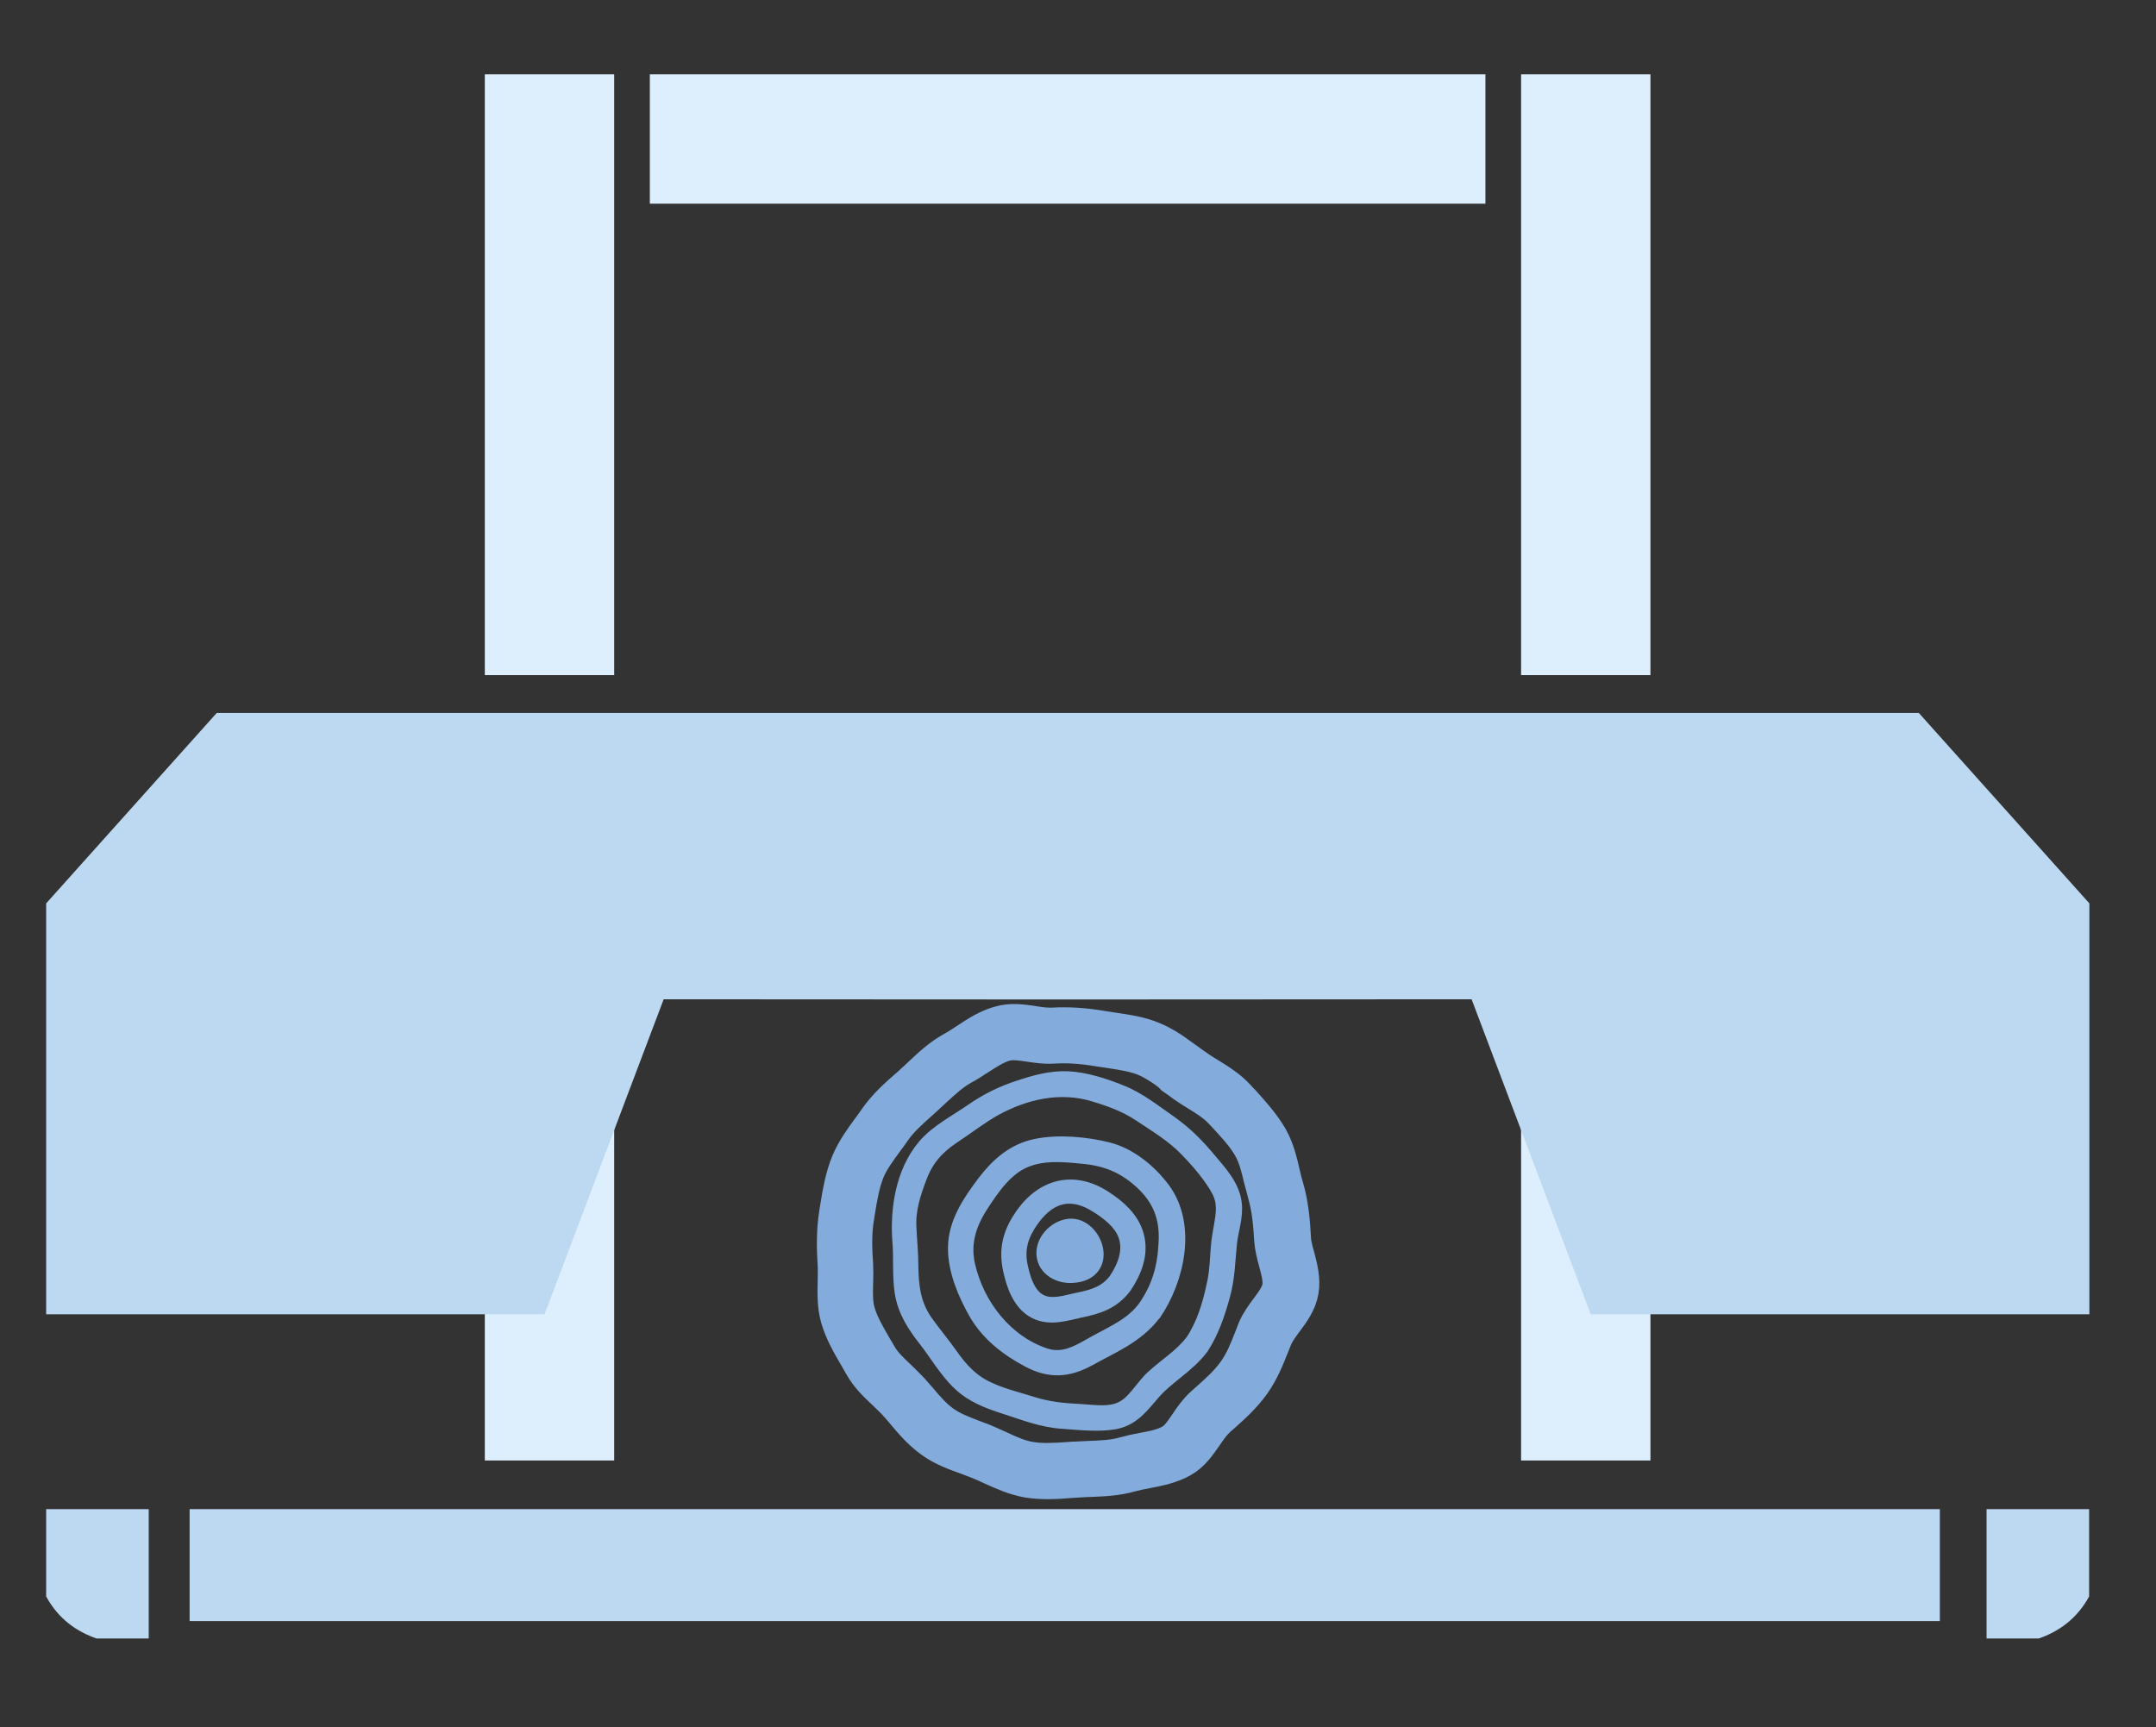
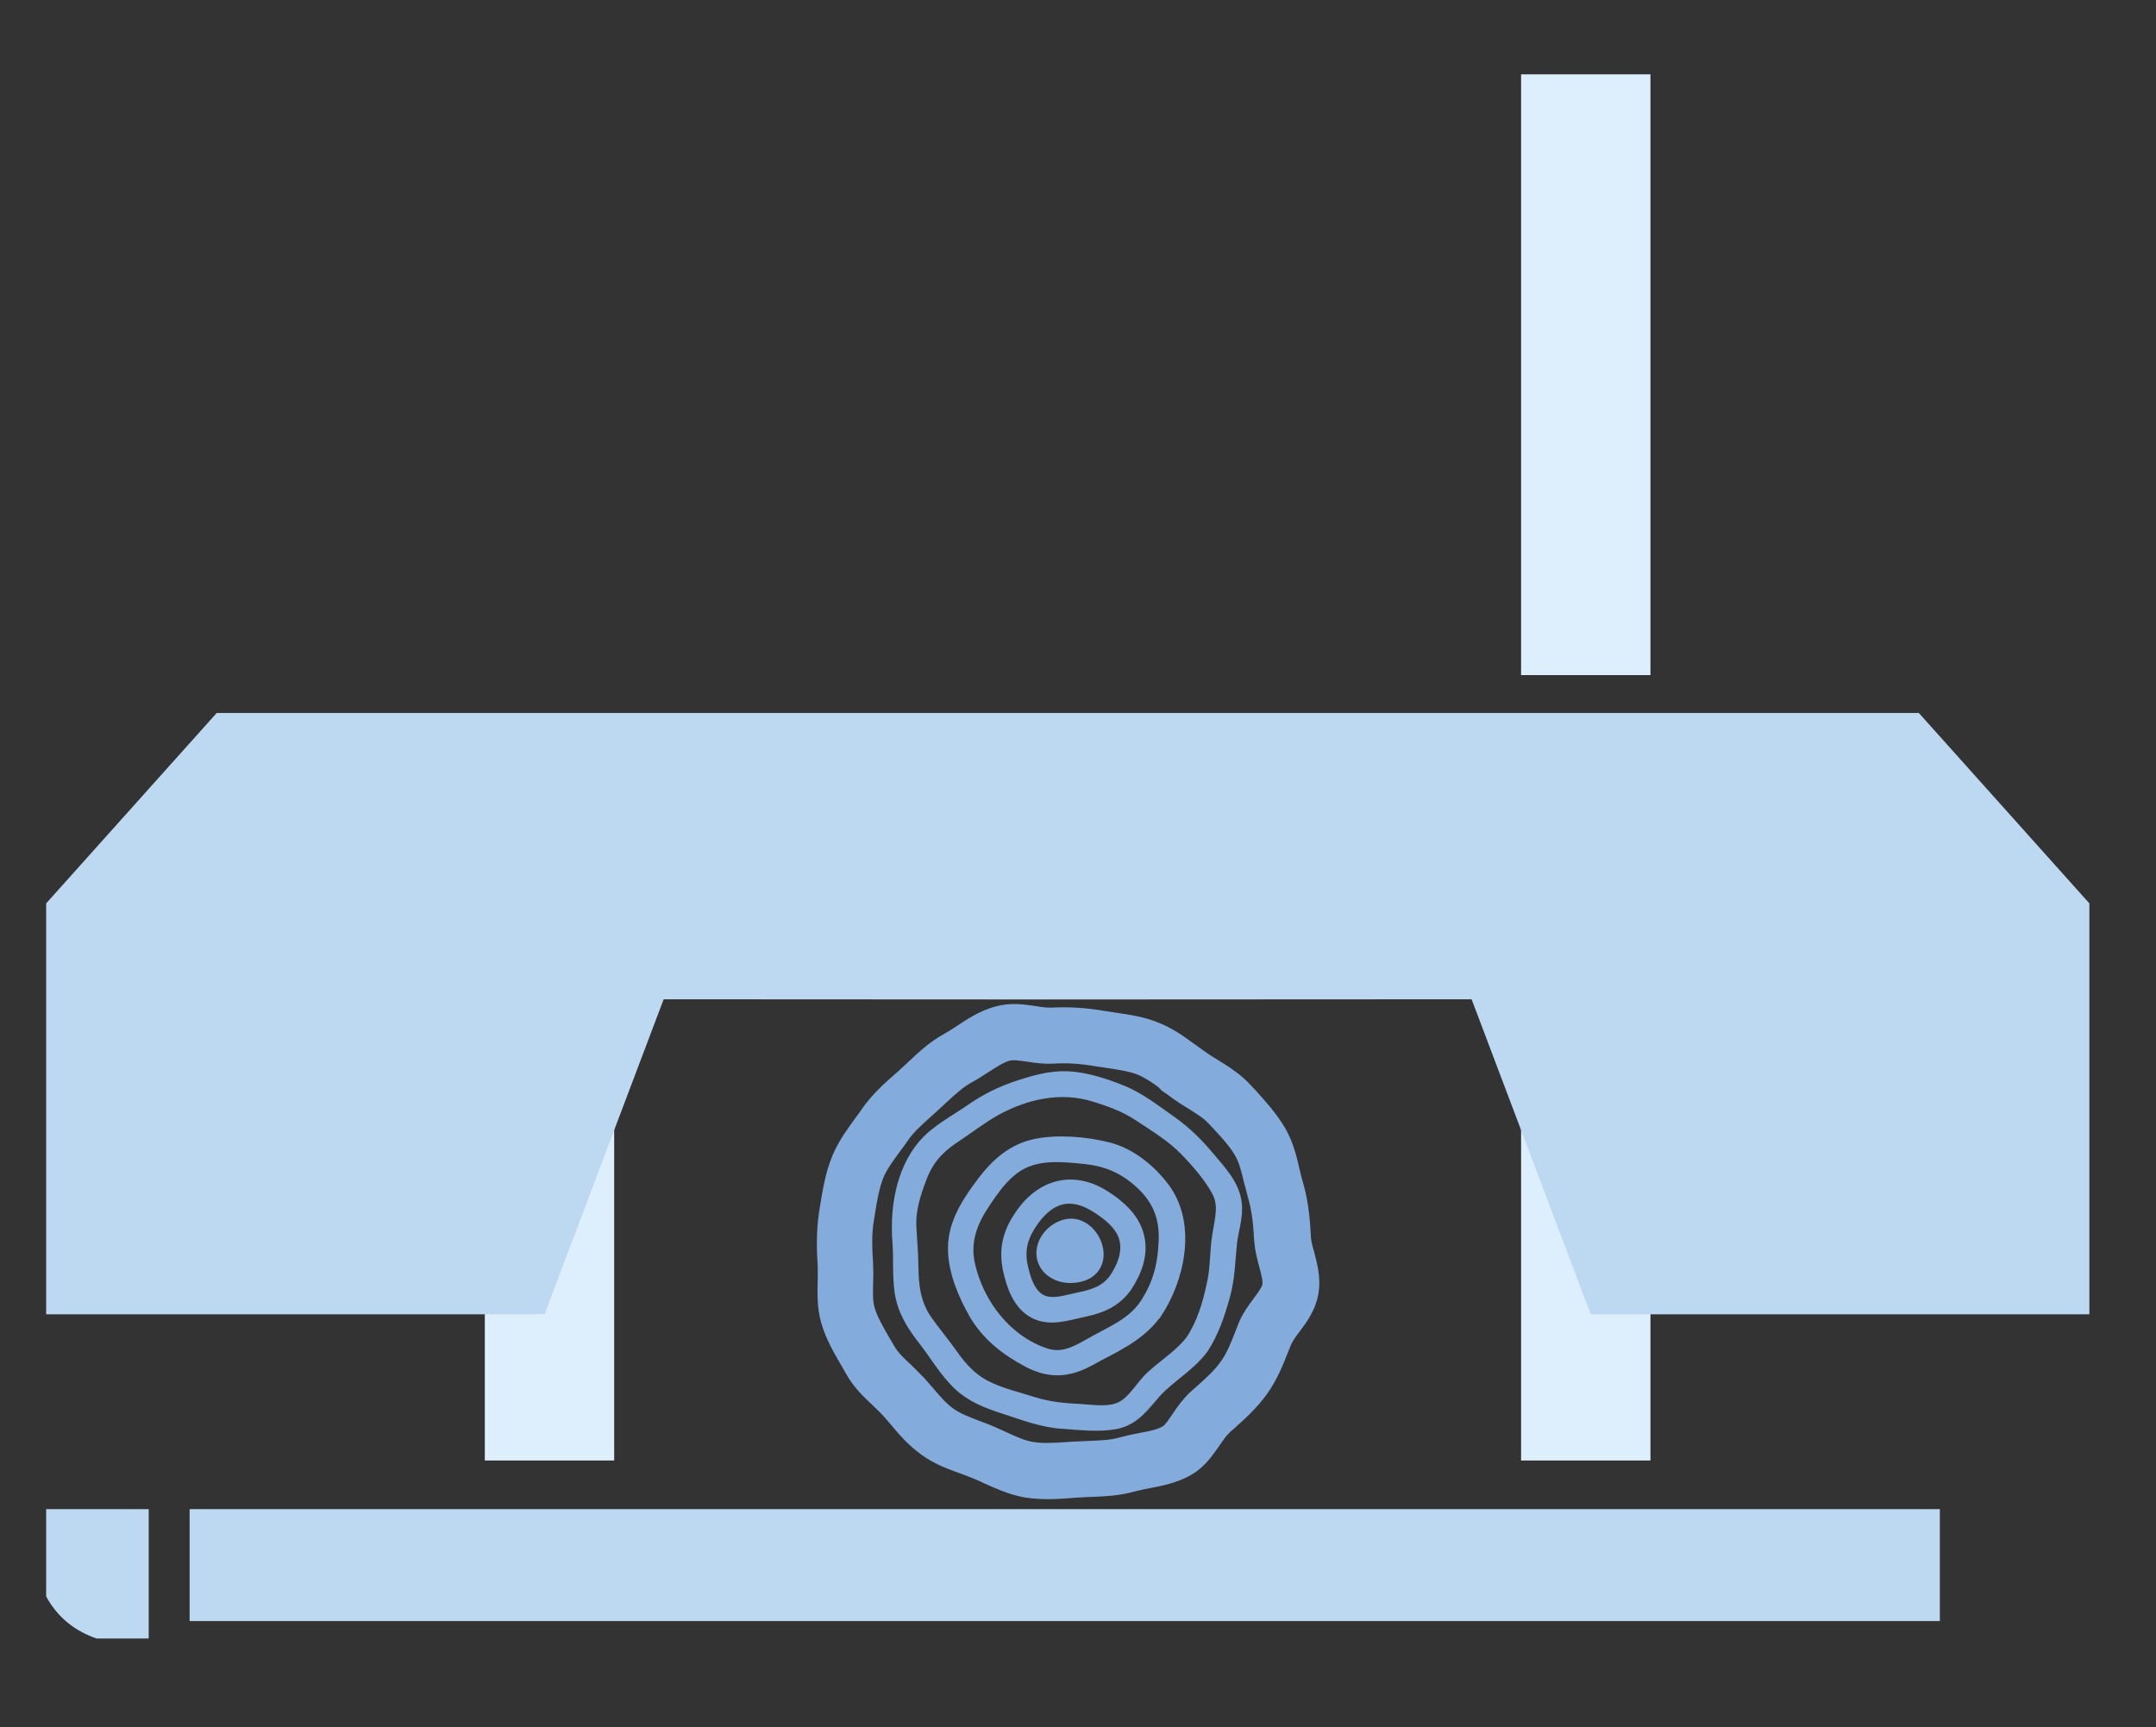
<svg xmlns="http://www.w3.org/2000/svg" viewBox="0 0 78 62.5" fill-rule="evenodd" clip-rule="evenodd" fill="#DDEFFC">
  <rect x="0" y="0" width="78" height="62.5" fill="#333333" stroke="none" />
  <rect x="6.86" y="54.61" fill="#BDD8F1" width="63.32" height="4.05" />
-   <rect x="23.51" y="2.69" width="30.23" height="4.68" />
-   <rect x="17.54" y="2.69" width="4.68" height="21.74" />
  <rect x="17.54" y="31.11" width="4.68" height="21.74" />
  <rect x="55.03" y="2.69" width="4.68" height="21.74" />
  <rect x="55.03" y="31.11" width="4.68" height="21.74" />
  <path fill="#BDD8F1" d="M7.84,25.8c20.53,0,41.05,0,61.58,0l6.17,6.89v14.87H57.55l-4.31-11.4c-9.75,0.01-19.48,0.01-29.23,0 l-4.31,11.4H1.67V32.69L7.84,25.8z" />
  <path fill="#BDD8F1" d="M1.67,54.61h1.82h1.89v4.68H3.49c-0.72-0.25-1.38-0.71-1.82-1.52V54.61z" />
-   <path fill="#BDD8F1" d="M75.58,54.61h-1.82h-1.89v4.68h1.89c0.72-0.25,1.38-0.71,1.82-1.52V54.61z" />
  <path stroke="#83ABDB" fill="#83ABDB" stroke-width="0.709" d="M43.22,48.59c-0.41,0.54-0.93,0.85-1.43,1.3c-0.4,0.36-0.66,0.91-1.15,1.16c-0.47,0.24-1.06,0.14-1.56,0.11 c-0.6-0.03-1.15-0.08-1.73-0.26c-0.53-0.17-1.09-0.3-1.59-0.53c-0.64-0.28-1.06-0.73-1.45-1.29c-0.29-0.41-0.62-0.8-0.91-1.21 c-0.44-0.64-0.52-1.3-0.53-2.06c0-0.47-0.05-0.92-0.07-1.39c-0.04-0.65,0.16-1.27,0.39-1.87c0.25-0.66,0.64-1.1,1.22-1.49 c0.52-0.34,1.01-0.73,1.55-1.03c1.12-0.61,2.4-0.89,3.63-0.52c0.6,0.18,1.16,0.38,1.69,0.73c0.57,0.38,1.22,0.77,1.7,1.27 c0.42,0.43,0.92,1,1.2,1.54c0.29,0.56,0.12,1.09,0.03,1.67c-0.1,0.61-0.06,1.21-0.21,1.82C43.85,47.25,43.63,47.98,43.22,48.59 c-0.07,0.11,0.09,0.23,0.17,0.12c0.37-0.57,0.58-1.2,0.76-1.85c0.18-0.64,0.18-1.25,0.25-1.9c0.05-0.47,0.23-0.94,0.17-1.41 c-0.07-0.59-0.51-1.06-0.88-1.5c-0.44-0.53-0.86-0.96-1.43-1.36c-0.56-0.39-1.12-0.84-1.76-1.09c-0.58-0.23-1.24-0.45-1.87-0.48 c-0.59-0.03-1.18,0.14-1.73,0.32c-0.61,0.2-1.16,0.47-1.69,0.84c-0.56,0.39-1.25,0.74-1.69,1.26c-0.77,0.91-0.97,2.24-0.88,3.39 c0.05,0.6-0.01,1.21,0.08,1.81c0.1,0.65,0.43,1.16,0.83,1.67c0.41,0.52,0.75,1.13,1.24,1.59c0.43,0.41,0.98,0.62,1.53,0.8 c0.69,0.22,1.41,0.51,2.14,0.55c0.59,0.04,1.25,0.12,1.84,0.02c0.62-0.11,0.94-0.56,1.33-1.01c0.53-0.62,1.26-0.99,1.76-1.65 C43.47,48.6,43.3,48.49,43.22,48.59z" />
  <path stroke="#83ABDB" fill="#83ABDB" stroke-width="0.709" d="M41.5,47.37c-0.47,0.63-1.1,0.9-1.78,1.27c-0.63,0.35-1.2,0.74-1.95,0.49c-1.46-0.49-2.5-1.84-2.84-3.31 c-0.19-0.82,0.03-1.54,0.47-2.23c0.42-0.65,0.92-1.39,1.66-1.69c0.68-0.28,1.42-0.21,2.13-0.14c0.86,0.08,1.52,0.35,2.16,0.93 c0.69,0.63,0.97,1.34,0.92,2.27C42.23,45.88,42.02,46.62,41.5,47.37c-0.07,0.11,0.09,0.22,0.17,0.12c0.82-1.2,1.27-3.13,0.33-4.4 c-0.47-0.63-1.18-1.22-1.96-1.41c-0.77-0.19-1.74-0.28-2.53-0.12c-0.79,0.16-1.35,0.66-1.83,1.29c-0.51,0.68-1.03,1.43-1.03,2.32 c0,0.8,0.35,1.61,0.74,2.3c0.43,0.74,1.1,1.26,1.85,1.66c0.76,0.41,1.39,0.36,2.13-0.05c0.83-0.46,1.7-0.81,2.29-1.59 C41.74,47.39,41.57,47.27,41.5,47.37z" />
  <path stroke="#83ABDB" fill="#83ABDB" stroke-width="0.709" d="M40.44,46.38c-0.35,0.46-0.8,0.62-1.35,0.73c-0.4,0.08-0.84,0.24-1.26,0.15c-0.63-0.13-0.87-0.82-0.99-1.38 c-0.13-0.57-0.04-1.06,0.26-1.56c0.25-0.41,0.59-0.82,1.05-1.01c0.58-0.24,1.15-0.05,1.65,0.28c0.4,0.26,0.81,0.59,0.99,1.04 C41.03,45.25,40.78,45.87,40.44,46.38c-0.07,0.11,0.09,0.23,0.17,0.12c0.35-0.53,0.6-1.14,0.42-1.78c-0.16-0.57-0.63-0.98-1.11-1.29 c-1.16-0.76-2.28-0.37-2.98,0.78c-0.34,0.55-0.44,1.08-0.3,1.72c0.12,0.54,0.33,1.18,0.86,1.45c0.49,0.25,1.06,0.06,1.56-0.05 c0.64-0.13,1.14-0.29,1.55-0.83C40.69,46.39,40.52,46.28,40.44,46.38z" />
  <path stroke="#83ABDB" fill="#83ABDB" stroke-width="0.709" d="M38.6,44.47c-0.4,0.09-0.77,0.48-0.75,0.91c0.03,0.48,0.51,0.72,0.94,0.69C40.17,46,39.48,44.26,38.6,44.47z" />
  <path stroke="#83ABDB" stroke-width="1.417" d="M42.18,38.66c-0.19-0.13-0.45-0.3-0.73-0.42c-0.4-0.16-0.82-0.22-1.26-0.29c-0.13-0.02-0.27-0.04-0.41-0.06 c-0.64-0.11-1.16-0.14-1.68-0.11c-0.28,0.02-0.56-0.02-0.82-0.06c-0.35-0.05-0.67-0.1-0.95-0.02c-0.34,0.1-0.66,0.31-1,0.53 c-0.17,0.11-0.35,0.23-0.54,0.33c-0.38,0.21-0.7,0.51-1.04,0.82c-0.1,0.09-0.19,0.18-0.29,0.27c-0.07,0.06-0.14,0.13-0.21,0.19 c-0.37,0.33-0.72,0.64-0.99,1.03c-0.08,0.12-0.17,0.24-0.26,0.36c-0.27,0.37-0.53,0.72-0.69,1.1c-0.19,0.47-0.28,1-0.36,1.51 l-0.03,0.19c-0.1,0.57-0.08,1.17-0.04,1.73c0.01,0.22,0.01,0.44,0,0.65c-0.01,0.4-0.02,0.77,0.08,1.1c0.12,0.42,0.36,0.83,0.59,1.23 c0.07,0.11,0.13,0.23,0.2,0.34c0.17,0.3,0.43,0.55,0.71,0.81c0.15,0.15,0.31,0.3,0.46,0.46c0.1,0.11,0.19,0.22,0.28,0.32 c0.29,0.34,0.56,0.66,0.91,0.9c0.33,0.23,0.71,0.37,1.1,0.52c0.15,0.06,0.31,0.11,0.46,0.18c0.16,0.07,0.32,0.14,0.47,0.21 c0.38,0.18,0.75,0.34,1.13,0.4c0.45,0.07,0.9,0.04,1.37,0.01c0.11-0.01,0.23-0.02,0.34-0.02c0.14-0.01,0.28-0.01,0.42-0.02 c0.45-0.02,0.88-0.03,1.29-0.15c0.22-0.06,0.44-0.11,0.66-0.15c0.39-0.07,0.75-0.14,1.05-0.31c0.24-0.13,0.42-0.4,0.61-0.68 c0.16-0.24,0.33-0.48,0.55-0.68c0.06-0.05,0.12-0.11,0.18-0.16c0.37-0.33,0.72-0.64,1.01-1.05c0.27-0.38,0.43-0.79,0.6-1.22 c0.04-0.1,0.08-0.21,0.12-0.31c0.11-0.27,0.29-0.51,0.46-0.74c0.2-0.27,0.39-0.53,0.44-0.8c0.05-0.29-0.04-0.61-0.13-0.95 c-0.07-0.26-0.14-0.53-0.16-0.8c-0.03-0.55-0.08-1.13-0.24-1.68c-0.05-0.18-0.09-0.36-0.14-0.53c-0.1-0.41-0.19-0.79-0.37-1.12 c-0.23-0.42-0.56-0.78-0.92-1.17c-0.06-0.06-0.11-0.12-0.17-0.18c-0.11-0.12-0.25-0.24-0.42-0.36c-0.14-0.1-0.3-0.2-0.46-0.3 c-0.17-0.1-0.34-0.21-0.51-0.33c-0.12-0.09-0.24-0.18-0.36-0.26C42.4,38.82,42.29,38.74,42.18,38.66L42.18,38.66z M33.77,52.08 c-0.41-0.29-0.72-0.65-1.02-1.01c-0.09-0.11-0.18-0.21-0.27-0.31c-0.13-0.15-0.28-0.28-0.43-0.43c-0.3-0.28-0.61-0.58-0.82-0.96 c-0.06-0.11-0.13-0.22-0.19-0.33c-0.25-0.43-0.51-0.88-0.65-1.37c-0.12-0.42-0.11-0.86-0.1-1.29c0-0.21,0.01-0.41,0-0.6 c-0.04-0.6-0.05-1.23,0.05-1.86l0.03-0.19c0.09-0.54,0.18-1.11,0.4-1.64c0.19-0.45,0.48-0.85,0.76-1.23 c0.09-0.12,0.17-0.23,0.25-0.35c0.32-0.45,0.71-0.8,1.09-1.13c0.07-0.06,0.14-0.12,0.21-0.19c0.1-0.09,0.19-0.17,0.28-0.26 c0.35-0.33,0.72-0.67,1.16-0.91c0.17-0.09,0.33-0.2,0.5-0.31c0.36-0.24,0.73-0.48,1.16-0.6c0.4-0.12,0.81-0.06,1.2,0 c0.25,0.04,0.48,0.07,0.7,0.06c0.57-0.03,1.13,0,1.82,0.12c0.13,0.02,0.26,0.04,0.39,0.06c0.46,0.07,0.93,0.13,1.4,0.33 c0.34,0.14,0.63,0.33,0.85,0.49c0.12,0.08,0.23,0.17,0.35,0.25c0.11,0.08,0.23,0.17,0.35,0.25c0.15,0.11,0.32,0.21,0.48,0.31 c0.16,0.1,0.33,0.2,0.49,0.32c0.22,0.15,0.38,0.3,0.52,0.45c0.05,0.06,0.11,0.12,0.17,0.18c0.36,0.4,0.73,0.81,1,1.28 c0.23,0.41,0.33,0.85,0.43,1.28c0.04,0.18,0.08,0.34,0.13,0.5c0.18,0.62,0.23,1.24,0.26,1.82c0.01,0.21,0.07,0.44,0.14,0.68 c0.1,0.39,0.21,0.79,0.14,1.21c-0.07,0.41-0.31,0.74-0.55,1.06c-0.16,0.21-0.3,0.41-0.39,0.61c-0.04,0.1-0.08,0.2-0.12,0.3 c-0.18,0.45-0.36,0.91-0.67,1.35c-0.33,0.46-0.72,0.81-1.1,1.15c-0.06,0.05-0.12,0.1-0.18,0.16c-0.16,0.15-0.3,0.35-0.45,0.57 c-0.23,0.33-0.46,0.67-0.82,0.87c-0.38,0.21-0.81,0.3-1.23,0.38c-0.21,0.04-0.41,0.08-0.6,0.13c-0.48,0.14-0.96,0.16-1.43,0.18 c-0.14,0-0.27,0.01-0.41,0.02c-0.11,0.01-0.22,0.01-0.33,0.02c-0.49,0.04-1,0.07-1.52-0.01c-0.46-0.08-0.88-0.27-1.28-0.45 c-0.15-0.07-0.3-0.14-0.45-0.2c-0.14-0.06-0.29-0.11-0.44-0.17C34.59,52.51,34.16,52.36,33.77,52.08z" />
</svg>